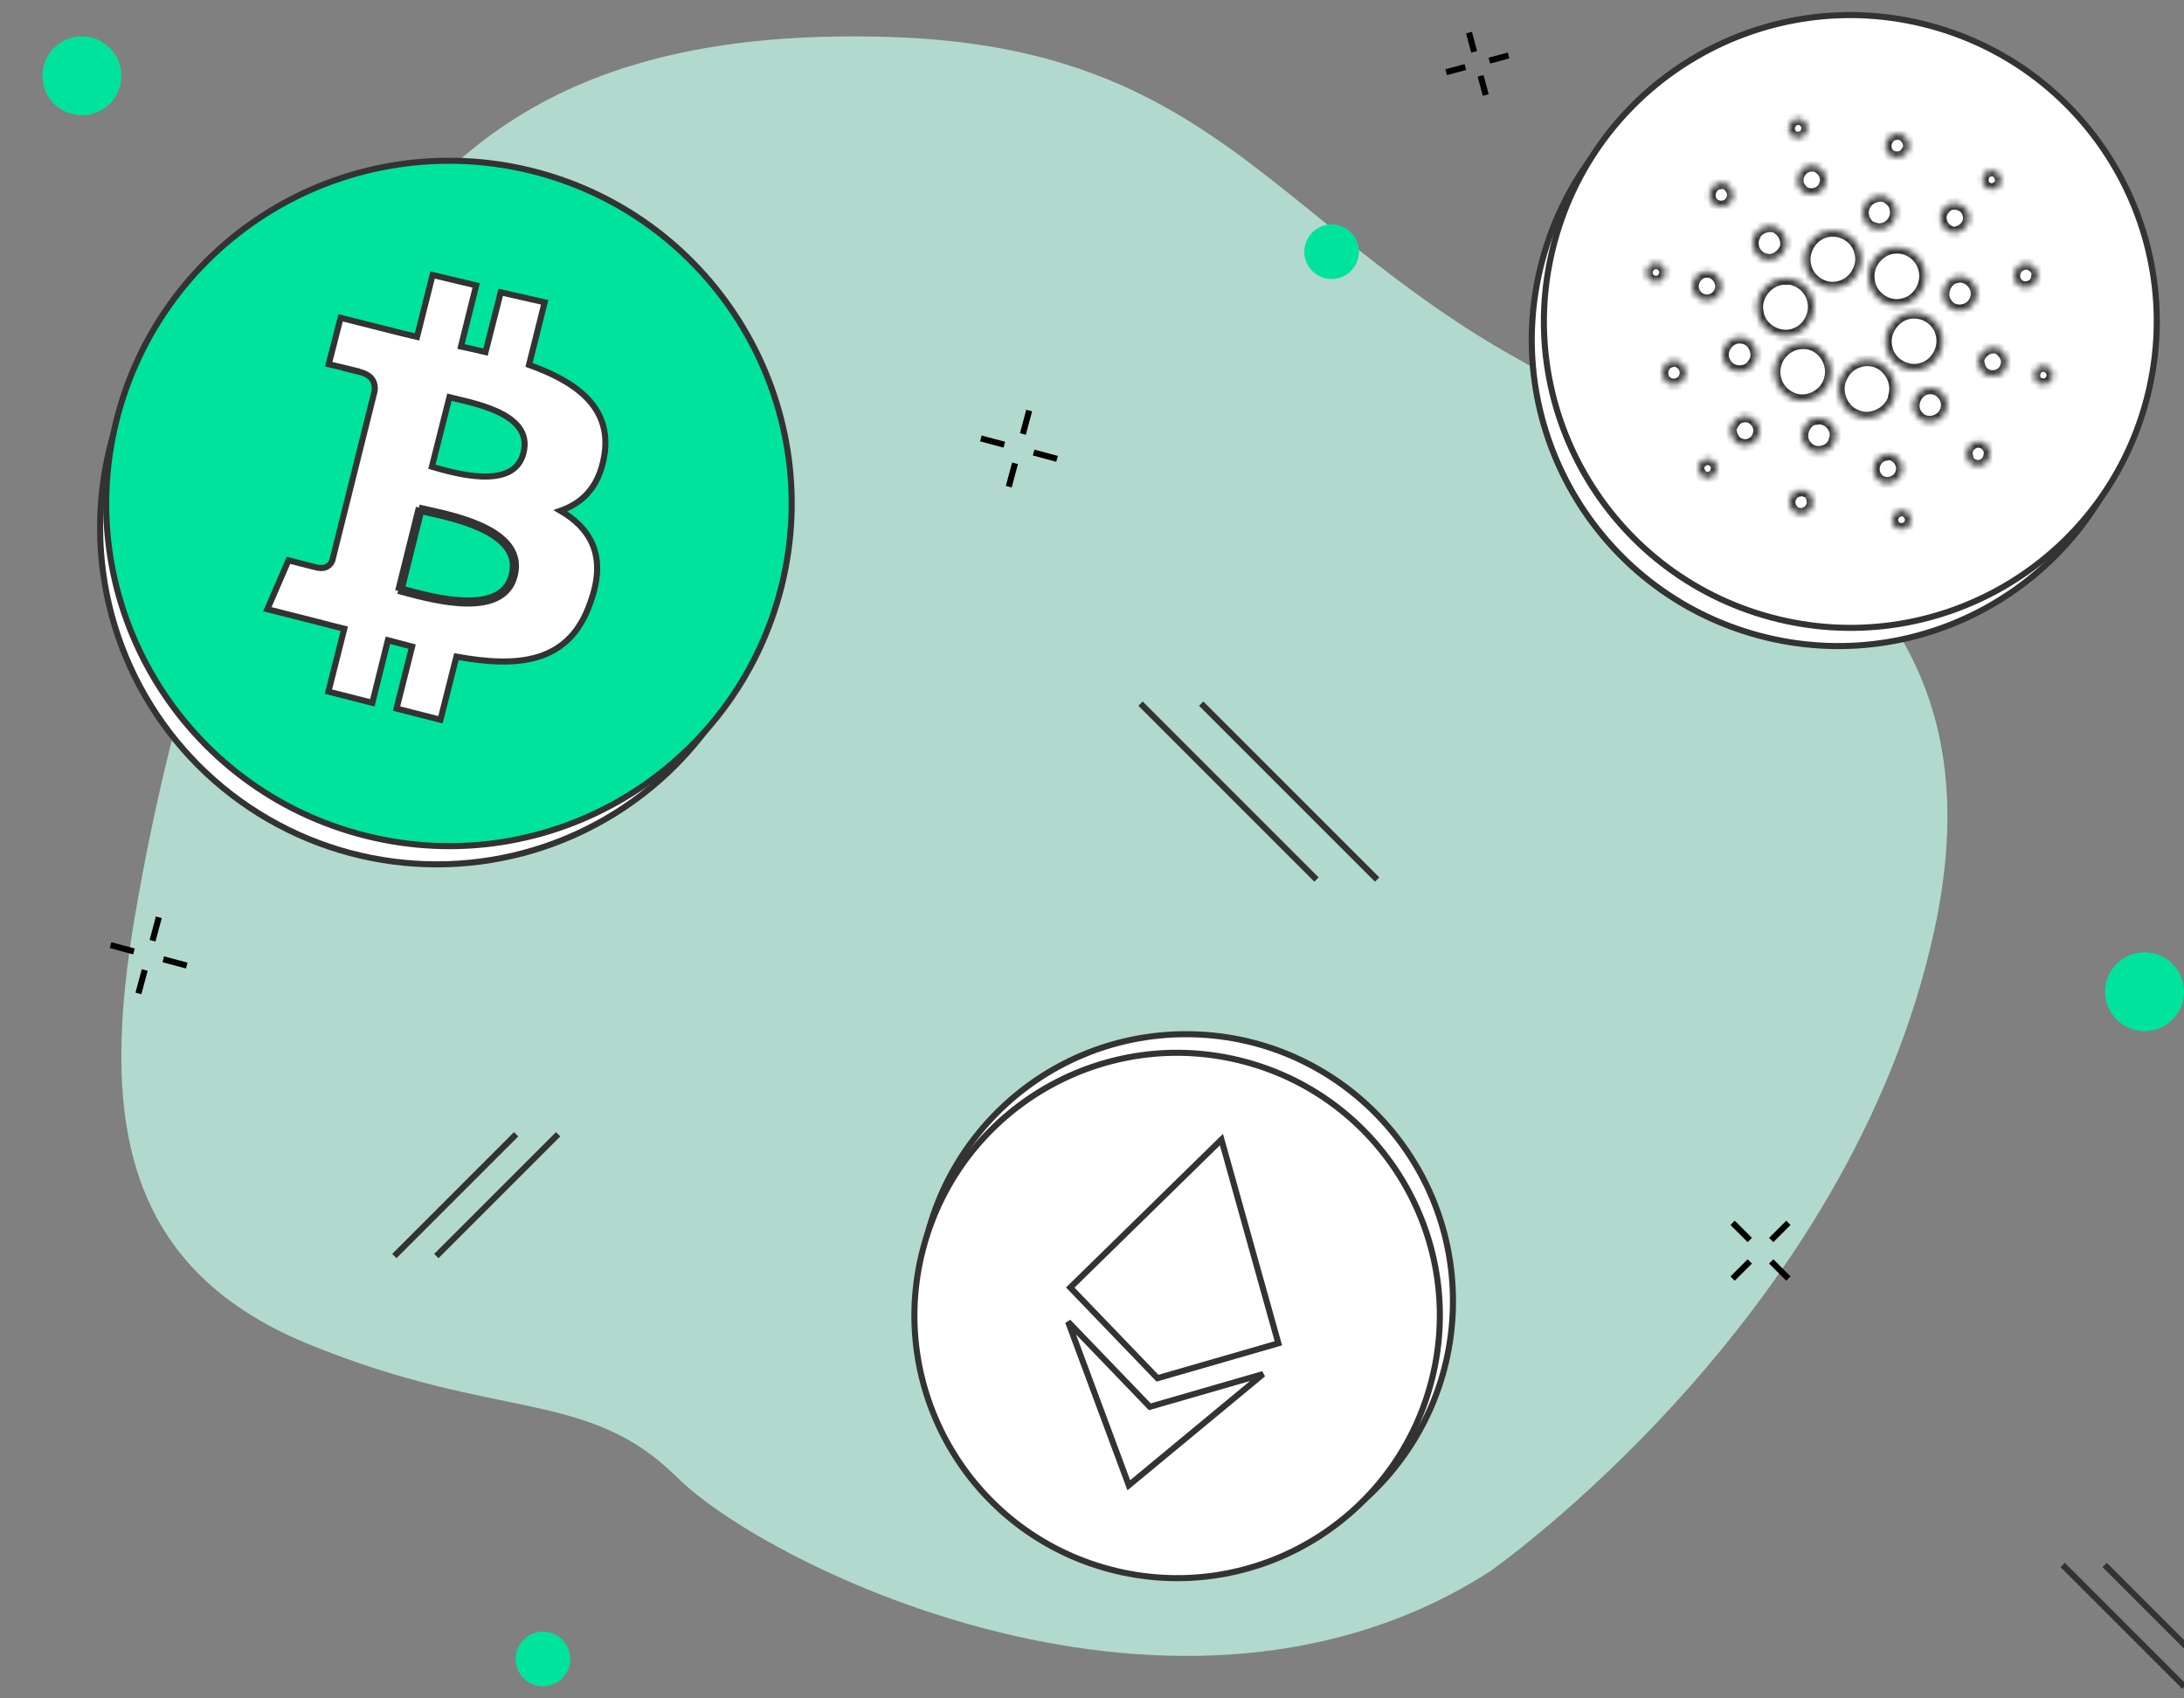
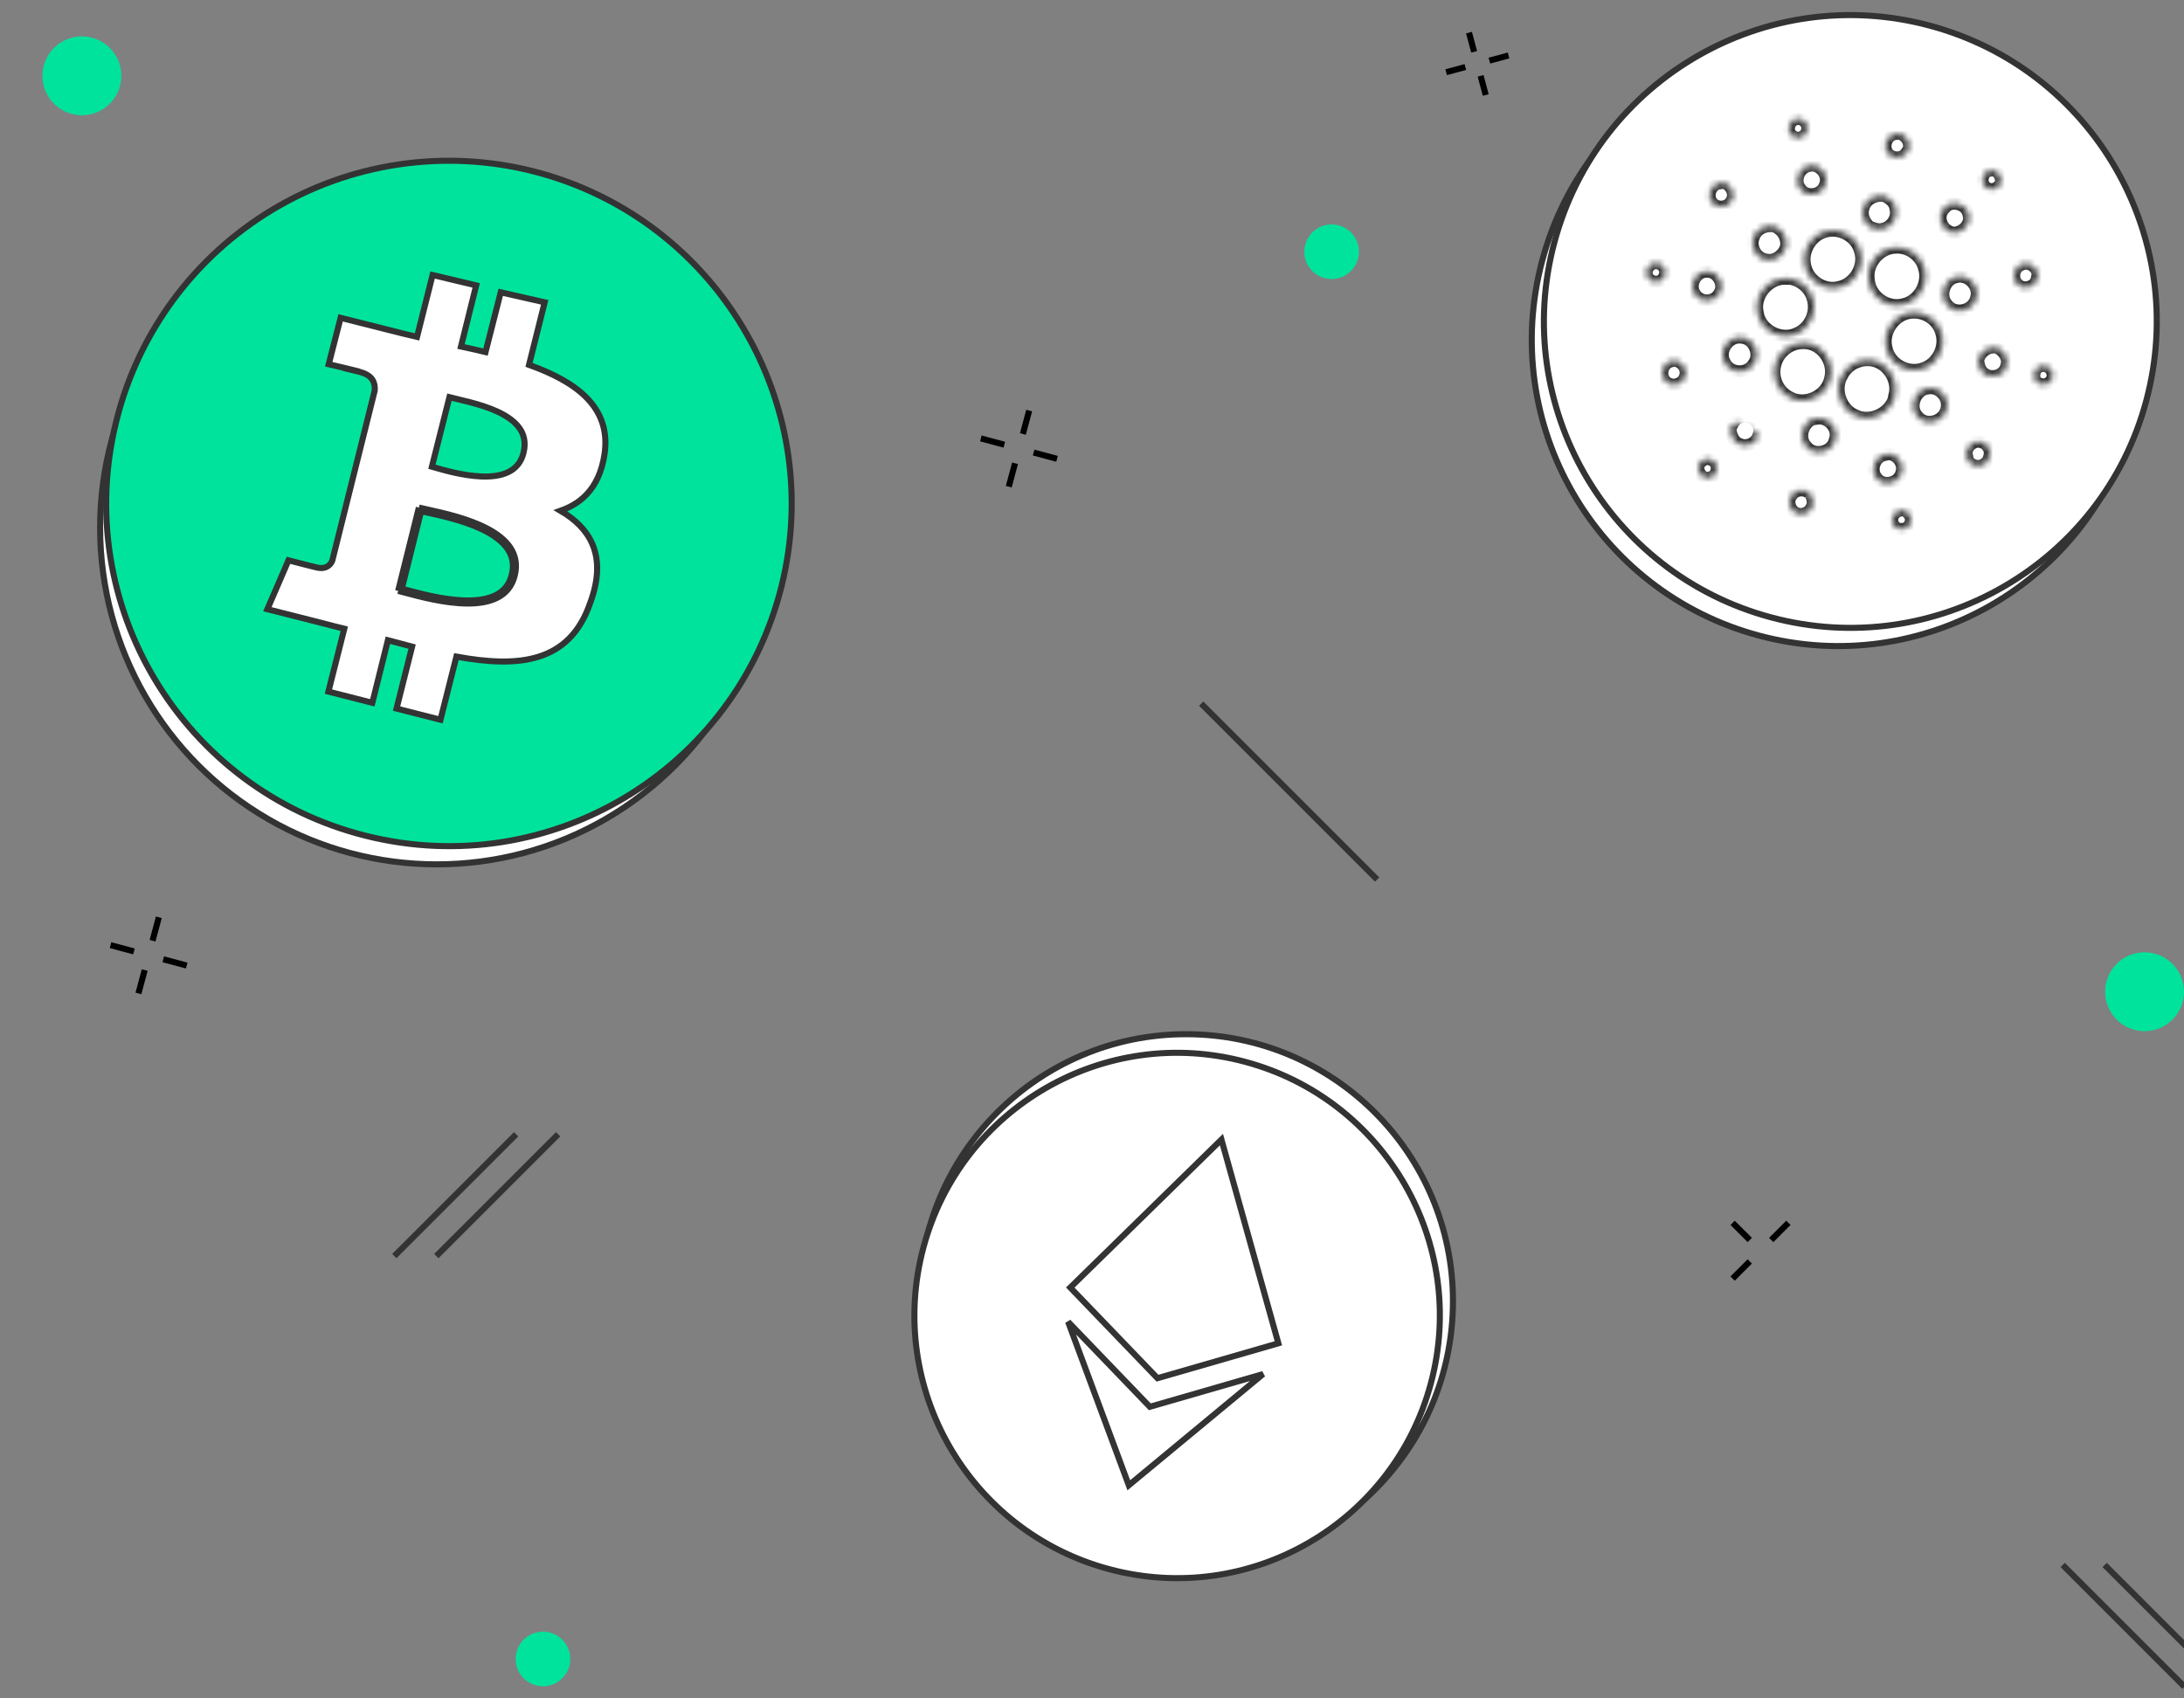
<svg xmlns="http://www.w3.org/2000/svg" width="360" height="280" viewBox="0 0 360 280" fill="none">
  <rect x="0" y="0" width="360" height="280" fill="#808080" stroke="none" />
  <g clip-path="url(#clip0_1338_4189)">
-     <path opacity="0.7" d="M245.563 259.086C245.563 259.086 304.866 217.78 318.849 153.332C332.832 88.884 275.347 75.886 241.623 54.038C207.906 32.191 195.497 7.607 146.639 6.095C97.782 4.583 72.516 21.176 54.877 53.338C37.245 85.5 27.831 118.528 22.287 150.761C16.749 182.994 19.474 208.742 50.837 221.587C82.201 234.432 96.75 228.801 111.651 243.594C126.546 258.386 194.54 291.866 245.563 259.086Z" fill="#C8FFEE" />
    <path d="M227 145L198 116" stroke="#333333" />
-     <path d="M217 145L188 116" stroke="#333333" />
    <path d="M367 278.077L346.923 258" stroke="#333333" />
    <path d="M360.076 278.077L339.999 258" stroke="#333333" />
    <path d="M65 207.077L85.077 187" stroke="#333333" />
    <path d="M71.924 207.077L92.001 187" stroke="#333333" />
    <path d="M26.182 151.223L25.146 155.086" stroke="black" />
    <path d="M23.854 159.916L22.818 163.78" stroke="black" />
    <path d="M18.221 155.818L22.084 156.854" stroke="black" />
    <path d="M26.914 158.148L30.778 159.184" stroke="black" />
    <path d="M169.645 67.682L168.609 71.545" stroke="black" />
    <path d="M167.314 76.375L166.279 80.239" stroke="black" />
    <path d="M174.24 75.643L170.377 74.607" stroke="black" />
    <path d="M165.547 73.314L161.683 72.279" stroke="black" />
    <path d="M242.143 5.379L242.991 8.544" stroke="black" />
    <path d="M244.053 12.5L244.901 15.665" stroke="black" />
    <path d="M238.379 11.9L241.544 11.052" stroke="black" />
    <path d="M245.5 9.992L248.665 9.144" stroke="black" />
    <path d="M285.596 201.598L288.424 204.426" stroke="black" />
-     <path d="M291.961 207.961L294.789 210.789" stroke="black" />
    <path d="M294.789 201.598L291.961 204.426" stroke="black" />
    <path d="M288.424 207.961L285.595 210.789" stroke="black" />
    <circle cx="72" cy="87" r="55.5" fill="white" stroke="#333333" />
    <path d="M66.233 97.054L66.113 97.533L65.628 97.412C65.936 97.491 66.29 97.587 66.685 97.693C71.692 99.039 83.043 102.091 84.84 94.904C86.697 87.58 75.719 85.156 70.487 84.001C69.937 83.88 69.45 83.772 69.049 83.674M66.233 97.054C66.419 97.103 66.617 97.157 66.825 97.213C69.137 97.834 72.729 98.799 76.115 98.972C78.098 99.074 79.953 98.899 81.413 98.261C82.847 97.634 83.911 96.557 84.355 94.783L84.355 94.781C84.828 92.915 84.402 91.423 83.437 90.186C82.454 88.927 80.896 87.913 79.089 87.094C76.166 85.769 72.747 85.013 70.403 84.495C70.047 84.416 69.716 84.343 69.414 84.274M66.233 97.054C66.063 97.009 65.902 96.967 65.752 96.928L65.628 97.412L69.049 83.674M66.233 97.054L69.414 84.274M69.414 84.274L69.534 83.795L69.049 83.674M69.414 84.274C69.243 84.235 69.081 84.197 68.93 84.16L69.049 83.674M19.195 69.316L19.195 69.316C20.99 62.118 24.186 55.344 28.599 49.381C33.013 43.418 38.558 38.383 44.918 34.563C51.278 30.743 58.328 28.214 65.666 27.119C73.003 26.024 80.485 26.385 87.683 28.182C117.915 35.753 136.336 66.379 128.821 96.665C121.248 126.951 90.621 145.371 60.334 137.799C30.045 130.228 11.64 99.602 19.195 69.316ZM97.626 89.66C96.636 87.375 94.789 85.605 92.393 84.204C94.041 83.624 95.515 82.758 96.712 81.488C98.184 79.925 99.203 77.788 99.643 74.914L99.643 74.913C100.238 70.957 99.01 67.894 96.61 65.486C94.321 63.191 90.982 61.505 87.202 60.154L89.657 50.334L89.781 49.839L89.283 49.725L83.012 48.3L82.537 48.192L82.417 48.665L80.03 58.048C78.701 57.727 77.362 57.409 75.987 57.124L78.37 47.541L78.492 47.051L78.001 46.934L71.787 45.451L71.306 45.337L71.186 45.816L68.742 55.537C68.336 55.439 67.938 55.346 67.545 55.255C66.753 55.071 65.988 54.892 65.246 54.69L65.246 54.69L65.237 54.688L56.629 52.521L56.146 52.4L56.022 52.882L54.312 59.551L54.185 60.047L54.684 60.163L54.796 59.676L54.684 60.163L54.684 60.163L54.684 60.163L54.687 60.164L54.697 60.166L54.736 60.175L54.884 60.209C55.011 60.239 55.193 60.282 55.411 60.333C55.847 60.435 56.427 60.572 57.002 60.711C57.339 60.791 57.672 60.873 57.975 60.948L57.915 60.978L59.238 61.301C60.43 61.593 61.06 62.089 61.395 62.611C61.728 63.13 61.815 63.748 61.769 64.384L54.774 92.421C54.541 93.046 53.828 93.845 52.487 93.613L52.352 93.59C52.346 93.589 52.339 93.587 52.333 93.586C52.217 93.56 52.044 93.518 51.833 93.466C51.41 93.363 50.84 93.219 50.267 93.073C49.694 92.927 49.119 92.779 48.687 92.668L48.165 92.533L48.019 92.496L47.98 92.486L47.97 92.483L47.968 92.482L47.967 92.482L47.967 92.482L47.841 92.966L47.967 92.482L47.552 92.375L47.382 92.768L44.304 99.893L44.071 100.432L44.64 100.576L52.733 102.628C52.733 102.628 52.734 102.628 52.734 102.628C53.051 102.71 53.365 102.792 53.678 102.874C54.714 103.145 55.735 103.411 56.752 103.654L54.255 113.536L54.132 114.02L54.616 114.143L60.887 115.739L61.374 115.863L61.496 115.375L63.938 105.55C64.413 105.675 64.881 105.795 65.343 105.914C66.224 106.141 67.084 106.362 67.932 106.598L65.485 116.33L65.364 116.813L65.847 116.936L72.118 118.532L72.603 118.656L72.726 118.17L75.233 108.25C80.339 109.183 84.936 109.45 88.699 108.294C92.62 107.088 95.582 104.355 97.282 99.404C98.735 95.479 98.761 92.277 97.626 89.66ZM86.293 74.661C85.888 76.278 84.971 77.261 83.767 77.841C82.538 78.433 80.984 78.617 79.323 78.55C76.334 78.431 73.173 77.517 71.305 76.976C71.266 76.965 71.228 76.954 71.191 76.943L74.083 65.479C74.473 65.58 74.925 65.687 75.416 65.804C76.029 65.95 76.701 66.11 77.385 66.287C78.906 66.684 80.564 67.188 82.049 67.881C83.538 68.577 84.808 69.444 85.599 70.542C86.374 71.618 86.714 72.948 86.293 74.661Z" fill="#00E39C" stroke="#333333" />
    <circle cx="13.5" cy="12.5" r="6.5" fill="#00E39C" />
    <circle cx="219.5" cy="41.5" r="4.5" fill="#00E39C" />
    <circle cx="353.5" cy="163.5" r="6.5" fill="#00E39C" />
    <circle cx="89.5" cy="273.5" r="4.5" fill="#00E39C" />
    <circle cx="195.5" cy="214.5" r="44" fill="white" stroke="#333333" />
    <circle cx="43.791" cy="43.791" r="43.291" transform="matrix(-0.966 -0.259 -0.259 0.966 247.676 185.912)" fill="white" stroke="#333333" />
    <path d="M189.822 231.844L189.532 231.927L189.323 231.71L176.059 217.918L186.066 244.864L208.204 226.532L189.822 231.844ZM210.719 221.458L201.336 187.874L176.418 212.267L190.795 227.215L210.719 221.458Z" stroke="#333333" />
    <circle cx="303" cy="56.001" r="50.5" transform="rotate(15 303 56.001)" fill="white" stroke="#333333" />
    <circle cx="305" cy="52.999" r="50.5" transform="rotate(15 305 52.999)" fill="white" stroke="#333333" />
    <mask id="path-35-inside-1_1338_4189" fill="white">
-       <path fill-rule="evenodd" clip-rule="evenodd" d="M314.248 25.233C315.41 23.953 314.12 21.707 312.435 22.077C311.114 22.237 310.366 23.885 311.028 25.038C311.643 26.178 313.45 26.303 314.201 25.22L314.248 25.233ZM297.849 21.558C298.201 20.625 297.287 19.456 296.326 19.609C294.996 19.612 294.326 21.538 295.391 22.337C296.156 23.107 297.662 22.637 297.849 21.558ZM327.626 31.026C326.294 30.463 326.646 28.196 328.097 28.122C329.288 27.877 329.938 29.078 329.859 30.135C329.389 30.933 328.516 31.521 327.626 31.026ZM300.83 30.47C301.53 28.809 299.816 26.809 298.081 27.371C296.505 27.719 295.736 29.824 296.733 31.067C297.7 32.609 300.307 32.23 300.83 30.47ZM320.376 34.423C321.506 32.878 324.19 33.546 324.504 35.427C324.921 36.925 323.53 38.298 322.127 38.384C320.272 38.247 319.115 35.883 320.423 34.436L320.376 34.423ZM310.611 32.321C309.202 32.046 307.571 32.79 307.173 34.275C306.757 35.447 307.346 36.683 308.219 37.431L308.505 37.507C309.065 37.709 309.625 37.91 310.226 37.763C311.716 37.546 312.872 35.905 312.455 34.407C312.33 33.346 311.431 32.694 310.528 32.247L310.611 32.321ZM283.315 30.193C284.882 29.689 286.271 31.755 285.396 33.113C284.763 34.33 282.905 34.396 282.169 33.326C281.325 32.278 282.016 30.461 283.302 30.241L283.315 30.193ZM335.796 45.95C336.337 44.503 334.699 42.986 333.31 43.589C331.925 43.988 331.542 45.991 332.628 46.898C333.593 47.876 335.485 47.304 335.749 45.937L335.796 45.95ZM312.425 40.817C314.513 40.658 316.537 42.073 317.124 44.079C317.99 46.57 316.38 49.528 313.864 50.138C311.189 50.961 308.171 48.869 308.018 46.004C307.68 43.448 309.847 40.897 312.425 40.817ZM306.669 41.688C306.245 39.264 303.662 37.647 301.293 38.091C298.781 38.496 296.984 41.198 297.538 43.709C297.984 46.242 300.733 48.005 303.166 47.322C305.608 46.795 307.297 44.116 306.682 41.64L306.669 41.688ZM289.151 38.946C289.666 37.594 291.185 37.077 292.499 37.327C293.831 37.889 294.646 39.237 294.404 40.712C293.936 42.076 292.514 43.184 291.035 42.788C289.375 42.497 288.38 40.485 289.151 38.946ZM325.746 49.111C326.355 47.22 324.402 45.156 322.476 45.667C320.48 46.056 319.579 48.845 321.027 50.311C322.376 51.956 325.289 51.196 325.746 49.111ZM294.348 45.884C296.445 45.881 298.395 47.379 298.861 49.455C299.423 51.557 298.313 53.981 296.332 54.888C293.707 56.29 290.108 54.453 289.717 51.524C289.084 48.736 291.544 45.852 294.335 45.932L294.348 45.884ZM319.976 54.805C319.437 52.812 317.4 51.444 315.385 51.521C312.521 51.524 310.214 54.602 310.955 57.369C311.471 60.023 314.51 61.659 317.007 60.736C319.357 59.979 320.773 57.175 319.976 54.805ZM281.245 44.786C283.082 44.611 284.442 46.978 283.325 48.476C282.485 49.894 280.231 49.907 279.395 48.45C278.389 47.051 279.508 44.783 281.245 44.786ZM329.171 57.32C327.714 57.032 326.378 58.01 326.054 59.412C326.16 60.159 326.314 60.919 326.892 61.434C328.07 62.571 330.369 62.006 330.723 60.303C331.152 59.083 330.264 57.818 329.171 57.32ZM272.774 43.39C273.892 43.227 274.901 44.422 274.354 45.508C273.96 46.788 271.971 46.769 271.538 45.523C271.123 44.59 271.813 43.543 272.727 43.377L272.774 43.39ZM338.332 61.675C338.277 60.736 337.222 60.093 336.378 60.381C335.018 60.684 334.892 63.064 336.362 63.303C337.325 63.716 338.565 62.713 338.332 61.675ZM297.321 56.54C300.185 56.537 302.396 59.543 301.7 62.334C301.133 65.212 297.664 66.901 295.111 65.55C294.116 65.069 293.323 64.249 292.874 63.235C292.425 62.222 292.348 61.081 292.658 60.014C293.21 57.954 295.25 56.447 297.369 56.553L297.321 56.54ZM312.277 65.22C313.035 62.393 310.741 59.314 307.864 59.365C306.187 59.326 304.444 60.297 303.661 61.884C302.291 64.136 303.394 67.461 305.832 68.474C308.362 69.717 311.723 68.05 312.312 65.281L312.277 65.22ZM287.127 55.657C289.078 55.82 290.278 58.401 289.027 60.017C287.941 61.78 285.08 61.578 284.264 59.665C283.23 57.796 285.025 55.299 287.127 55.657ZM320.804 67.556C321.435 65.774 319.781 63.739 317.919 64.01C315.736 64.144 314.58 67.121 316.11 68.661C317.411 70.293 320.312 69.581 320.816 67.508L320.804 67.556ZM324.204 75.091C323.87 73.667 325.499 72.357 326.771 72.955C327.391 73.121 327.74 73.728 328.006 74.261L327.98 74.357L328.037 74.526C327.94 75.271 327.83 76.063 327.103 76.484C326.01 77.321 324.274 76.548 324.131 75.174L324.204 75.091ZM277.699 62.219C278.383 60.811 276.917 59.032 275.446 59.562C274.086 59.865 273.525 61.769 274.477 62.794C275.369 63.855 277.197 63.523 277.699 62.219ZM299.556 69C301.418 68.729 303.132 70.729 302.453 72.498C302.057 74.549 299.048 75.283 297.76 73.603C296.23 72.063 297.385 69.086 299.521 68.939L299.556 69ZM289.898 71.65C290.464 70.107 288.903 68.302 287.327 68.65C286.222 68.765 285.545 69.765 285.228 70.758C285.318 71.758 285.777 72.908 286.814 73.237C288.05 73.774 289.586 73.004 289.898 71.65ZM310.642 74.949C312.317 74.422 314.022 76.266 313.416 77.952C312.941 79.725 310.343 80.261 309.316 78.753C308.272 77.498 309.005 75.332 310.629 74.997L310.642 74.949ZM313.762 84.104C312.648 84.062 311.577 85.007 311.975 86.192C312.335 87.521 314.359 87.601 314.861 86.298C315.322 85.343 314.582 84.478 313.823 84.069L313.762 84.104ZM279.958 76.689C280.402 75.987 281.24 75.338 282.082 75.821C283.392 76.274 283.235 78.389 281.923 78.705C280.681 79.142 279.745 77.865 279.958 76.689ZM298.28 81.393C297.493 80.515 295.86 80.693 295.266 81.766C294.48 82.788 295.24 84.533 296.471 84.708C297.139 84.887 297.792 84.549 298.302 84.172C298.488 83.862 298.612 83.588 298.798 83.278C298.821 82.617 298.823 81.847 298.232 81.38L298.28 81.393Z" />
+       <path fill-rule="evenodd" clip-rule="evenodd" d="M314.248 25.233C315.41 23.953 314.12 21.707 312.435 22.077C311.114 22.237 310.366 23.885 311.028 25.038C311.643 26.178 313.45 26.303 314.201 25.22L314.248 25.233ZM297.849 21.558C298.201 20.625 297.287 19.456 296.326 19.609C294.996 19.612 294.326 21.538 295.391 22.337C296.156 23.107 297.662 22.637 297.849 21.558ZM327.626 31.026C326.294 30.463 326.646 28.196 328.097 28.122C329.288 27.877 329.938 29.078 329.859 30.135C329.389 30.933 328.516 31.521 327.626 31.026ZM300.83 30.47C301.53 28.809 299.816 26.809 298.081 27.371C296.505 27.719 295.736 29.824 296.733 31.067C297.7 32.609 300.307 32.23 300.83 30.47ZM320.376 34.423C321.506 32.878 324.19 33.546 324.504 35.427C324.921 36.925 323.53 38.298 322.127 38.384C320.272 38.247 319.115 35.883 320.423 34.436L320.376 34.423ZM310.611 32.321C309.202 32.046 307.571 32.79 307.173 34.275C306.757 35.447 307.346 36.683 308.219 37.431L308.505 37.507C309.065 37.709 309.625 37.91 310.226 37.763C311.716 37.546 312.872 35.905 312.455 34.407C312.33 33.346 311.431 32.694 310.528 32.247L310.611 32.321ZM283.315 30.193C284.882 29.689 286.271 31.755 285.396 33.113C284.763 34.33 282.905 34.396 282.169 33.326C281.325 32.278 282.016 30.461 283.302 30.241L283.315 30.193ZM335.796 45.95C336.337 44.503 334.699 42.986 333.31 43.589C331.925 43.988 331.542 45.991 332.628 46.898C333.593 47.876 335.485 47.304 335.749 45.937L335.796 45.95ZM312.425 40.817C314.513 40.658 316.537 42.073 317.124 44.079C317.99 46.57 316.38 49.528 313.864 50.138C311.189 50.961 308.171 48.869 308.018 46.004C307.68 43.448 309.847 40.897 312.425 40.817ZM306.669 41.688C306.245 39.264 303.662 37.647 301.293 38.091C298.781 38.496 296.984 41.198 297.538 43.709C297.984 46.242 300.733 48.005 303.166 47.322C305.608 46.795 307.297 44.116 306.682 41.64L306.669 41.688ZM289.151 38.946C289.666 37.594 291.185 37.077 292.499 37.327C293.831 37.889 294.646 39.237 294.404 40.712C293.936 42.076 292.514 43.184 291.035 42.788C289.375 42.497 288.38 40.485 289.151 38.946ZM325.746 49.111C326.355 47.22 324.402 45.156 322.476 45.667C320.48 46.056 319.579 48.845 321.027 50.311C322.376 51.956 325.289 51.196 325.746 49.111ZM294.348 45.884C296.445 45.881 298.395 47.379 298.861 49.455C299.423 51.557 298.313 53.981 296.332 54.888C293.707 56.29 290.108 54.453 289.717 51.524C289.084 48.736 291.544 45.852 294.335 45.932L294.348 45.884ZM319.976 54.805C319.437 52.812 317.4 51.444 315.385 51.521C312.521 51.524 310.214 54.602 310.955 57.369C311.471 60.023 314.51 61.659 317.007 60.736C319.357 59.979 320.773 57.175 319.976 54.805ZM281.245 44.786C283.082 44.611 284.442 46.978 283.325 48.476C282.485 49.894 280.231 49.907 279.395 48.45C278.389 47.051 279.508 44.783 281.245 44.786ZM329.171 57.32C327.714 57.032 326.378 58.01 326.054 59.412C326.16 60.159 326.314 60.919 326.892 61.434C328.07 62.571 330.369 62.006 330.723 60.303C331.152 59.083 330.264 57.818 329.171 57.32ZM272.774 43.39C273.892 43.227 274.901 44.422 274.354 45.508C273.96 46.788 271.971 46.769 271.538 45.523C271.123 44.59 271.813 43.543 272.727 43.377L272.774 43.39ZM338.332 61.675C338.277 60.736 337.222 60.093 336.378 60.381C335.018 60.684 334.892 63.064 336.362 63.303C337.325 63.716 338.565 62.713 338.332 61.675ZM297.321 56.54C300.185 56.537 302.396 59.543 301.7 62.334C301.133 65.212 297.664 66.901 295.111 65.55C294.116 65.069 293.323 64.249 292.874 63.235C292.425 62.222 292.348 61.081 292.658 60.014C293.21 57.954 295.25 56.447 297.369 56.553L297.321 56.54ZM312.277 65.22C313.035 62.393 310.741 59.314 307.864 59.365C306.187 59.326 304.444 60.297 303.661 61.884C302.291 64.136 303.394 67.461 305.832 68.474C308.362 69.717 311.723 68.05 312.312 65.281L312.277 65.22ZM287.127 55.657C289.078 55.82 290.278 58.401 289.027 60.017C287.941 61.78 285.08 61.578 284.264 59.665C283.23 57.796 285.025 55.299 287.127 55.657ZM320.804 67.556C321.435 65.774 319.781 63.739 317.919 64.01C315.736 64.144 314.58 67.121 316.11 68.661C317.411 70.293 320.312 69.581 320.816 67.508L320.804 67.556ZM324.204 75.091C323.87 73.667 325.499 72.357 326.771 72.955C327.391 73.121 327.74 73.728 328.006 74.261L327.98 74.357L328.037 74.526C327.94 75.271 327.83 76.063 327.103 76.484C326.01 77.321 324.274 76.548 324.131 75.174L324.204 75.091ZM277.699 62.219C278.383 60.811 276.917 59.032 275.446 59.562C274.086 59.865 273.525 61.769 274.477 62.794C275.369 63.855 277.197 63.523 277.699 62.219ZM299.556 69C301.418 68.729 303.132 70.729 302.453 72.498C302.057 74.549 299.048 75.283 297.76 73.603C296.23 72.063 297.385 69.086 299.521 68.939L299.556 69ZM289.898 71.65C286.222 68.765 285.545 69.765 285.228 70.758C285.318 71.758 285.777 72.908 286.814 73.237C288.05 73.774 289.586 73.004 289.898 71.65ZM310.642 74.949C312.317 74.422 314.022 76.266 313.416 77.952C312.941 79.725 310.343 80.261 309.316 78.753C308.272 77.498 309.005 75.332 310.629 74.997L310.642 74.949ZM313.762 84.104C312.648 84.062 311.577 85.007 311.975 86.192C312.335 87.521 314.359 87.601 314.861 86.298C315.322 85.343 314.582 84.478 313.823 84.069L313.762 84.104ZM279.958 76.689C280.402 75.987 281.24 75.338 282.082 75.821C283.392 76.274 283.235 78.389 281.923 78.705C280.681 79.142 279.745 77.865 279.958 76.689ZM298.28 81.393C297.493 80.515 295.86 80.693 295.266 81.766C294.48 82.788 295.24 84.533 296.471 84.708C297.139 84.887 297.792 84.549 298.302 84.172C298.488 83.862 298.612 83.588 298.798 83.278C298.821 82.617 298.823 81.847 298.232 81.38L298.28 81.393Z" />
    </mask>
    <path fill-rule="evenodd" clip-rule="evenodd" d="M314.248 25.233C315.41 23.953 314.12 21.707 312.435 22.077C311.114 22.237 310.366 23.885 311.028 25.038C311.643 26.178 313.45 26.303 314.201 25.22L314.248 25.233ZM297.849 21.558C298.201 20.625 297.287 19.456 296.326 19.609C294.996 19.612 294.326 21.538 295.391 22.337C296.156 23.107 297.662 22.637 297.849 21.558ZM327.626 31.026C326.294 30.463 326.646 28.196 328.097 28.122C329.288 27.877 329.938 29.078 329.859 30.135C329.389 30.933 328.516 31.521 327.626 31.026ZM300.83 30.47C301.53 28.809 299.816 26.809 298.081 27.371C296.505 27.719 295.736 29.824 296.733 31.067C297.7 32.609 300.307 32.23 300.83 30.47ZM320.376 34.423C321.506 32.878 324.19 33.546 324.504 35.427C324.921 36.925 323.53 38.298 322.127 38.384C320.272 38.247 319.115 35.883 320.423 34.436L320.376 34.423ZM310.611 32.321C309.202 32.046 307.571 32.79 307.173 34.275C306.757 35.447 307.346 36.683 308.219 37.431L308.505 37.507C309.065 37.709 309.625 37.91 310.226 37.763C311.716 37.546 312.872 35.905 312.455 34.407C312.33 33.346 311.431 32.694 310.528 32.247L310.611 32.321ZM283.315 30.193C284.882 29.689 286.271 31.755 285.396 33.113C284.763 34.33 282.905 34.396 282.169 33.326C281.325 32.278 282.016 30.461 283.302 30.241L283.315 30.193ZM335.796 45.95C336.337 44.503 334.699 42.986 333.31 43.589C331.925 43.988 331.542 45.991 332.628 46.898C333.593 47.876 335.485 47.304 335.749 45.937L335.796 45.95ZM312.425 40.817C314.513 40.658 316.537 42.073 317.124 44.079C317.99 46.57 316.38 49.528 313.864 50.138C311.189 50.961 308.171 48.869 308.018 46.004C307.68 43.448 309.847 40.897 312.425 40.817ZM306.669 41.688C306.245 39.264 303.662 37.647 301.293 38.091C298.781 38.496 296.984 41.198 297.538 43.709C297.984 46.242 300.733 48.005 303.166 47.322C305.608 46.795 307.297 44.116 306.682 41.64L306.669 41.688ZM289.151 38.946C289.666 37.594 291.185 37.077 292.499 37.327C293.831 37.889 294.646 39.237 294.404 40.712C293.936 42.076 292.514 43.184 291.035 42.788C289.375 42.497 288.38 40.485 289.151 38.946ZM325.746 49.111C326.355 47.22 324.402 45.156 322.476 45.667C320.48 46.056 319.579 48.845 321.027 50.311C322.376 51.956 325.289 51.196 325.746 49.111ZM294.348 45.884C296.445 45.881 298.395 47.379 298.861 49.455C299.423 51.557 298.313 53.981 296.332 54.888C293.707 56.29 290.108 54.453 289.717 51.524C289.084 48.736 291.544 45.852 294.335 45.932L294.348 45.884ZM319.976 54.805C319.437 52.812 317.4 51.444 315.385 51.521C312.521 51.524 310.214 54.602 310.955 57.369C311.471 60.023 314.51 61.659 317.007 60.736C319.357 59.979 320.773 57.175 319.976 54.805ZM281.245 44.786C283.082 44.611 284.442 46.978 283.325 48.476C282.485 49.894 280.231 49.907 279.395 48.45C278.389 47.051 279.508 44.783 281.245 44.786ZM329.171 57.32C327.714 57.032 326.378 58.01 326.054 59.412C326.16 60.159 326.314 60.919 326.892 61.434C328.07 62.571 330.369 62.006 330.723 60.303C331.152 59.083 330.264 57.818 329.171 57.32ZM272.774 43.39C273.892 43.227 274.901 44.422 274.354 45.508C273.96 46.788 271.971 46.769 271.538 45.523C271.123 44.59 271.813 43.543 272.727 43.377L272.774 43.39ZM338.332 61.675C338.277 60.736 337.222 60.093 336.378 60.381C335.018 60.684 334.892 63.064 336.362 63.303C337.325 63.716 338.565 62.713 338.332 61.675ZM297.321 56.54C300.185 56.537 302.396 59.543 301.7 62.334C301.133 65.212 297.664 66.901 295.111 65.55C294.116 65.069 293.323 64.249 292.874 63.235C292.425 62.222 292.348 61.081 292.658 60.014C293.21 57.954 295.25 56.447 297.369 56.553L297.321 56.54ZM312.277 65.22C313.035 62.393 310.741 59.314 307.864 59.365C306.187 59.326 304.444 60.297 303.661 61.884C302.291 64.136 303.394 67.461 305.832 68.474C308.362 69.717 311.723 68.05 312.312 65.281L312.277 65.22ZM287.127 55.657C289.078 55.82 290.278 58.401 289.027 60.017C287.941 61.78 285.08 61.578 284.264 59.665C283.23 57.796 285.025 55.299 287.127 55.657ZM320.804 67.556C321.435 65.774 319.781 63.739 317.919 64.01C315.736 64.144 314.58 67.121 316.11 68.661C317.411 70.293 320.312 69.581 320.816 67.508L320.804 67.556ZM324.204 75.091C323.87 73.667 325.499 72.357 326.771 72.955C327.391 73.121 327.74 73.728 328.006 74.261L327.98 74.357L328.037 74.526C327.94 75.271 327.83 76.063 327.103 76.484C326.01 77.321 324.274 76.548 324.131 75.174L324.204 75.091ZM277.699 62.219C278.383 60.811 276.917 59.032 275.446 59.562C274.086 59.865 273.525 61.769 274.477 62.794C275.369 63.855 277.197 63.523 277.699 62.219ZM299.556 69C301.418 68.729 303.132 70.729 302.453 72.498C302.057 74.549 299.048 75.283 297.76 73.603C296.23 72.063 297.385 69.086 299.521 68.939L299.556 69ZM289.898 71.65C290.464 70.107 288.903 68.302 287.327 68.65C286.222 68.765 285.545 69.765 285.228 70.758C285.318 71.758 285.777 72.908 286.814 73.237C288.05 73.774 289.586 73.004 289.898 71.65ZM310.642 74.949C312.317 74.422 314.022 76.266 313.416 77.952C312.941 79.725 310.343 80.261 309.316 78.753C308.272 77.498 309.005 75.332 310.629 74.997L310.642 74.949ZM313.762 84.104C312.648 84.062 311.577 85.007 311.975 86.192C312.335 87.521 314.359 87.601 314.861 86.298C315.322 85.343 314.582 84.478 313.823 84.069L313.762 84.104ZM279.958 76.689C280.402 75.987 281.24 75.338 282.082 75.821C283.392 76.274 283.235 78.389 281.923 78.705C280.681 79.142 279.745 77.865 279.958 76.689ZM298.28 81.393C297.493 80.515 295.86 80.693 295.266 81.766C294.48 82.788 295.24 84.533 296.471 84.708C297.139 84.887 297.792 84.549 298.302 84.172C298.488 83.862 298.612 83.588 298.798 83.278C298.821 82.617 298.823 81.847 298.232 81.38L298.28 81.393Z" stroke="#333333" stroke-width="2" mask="url(#path-35-inside-1_1338_4189)" />
  </g>
  <defs>
    <clipPath id="clip0_1338_4189">
      <rect width="360" height="280" fill="white" />
    </clipPath>
  </defs>
</svg>